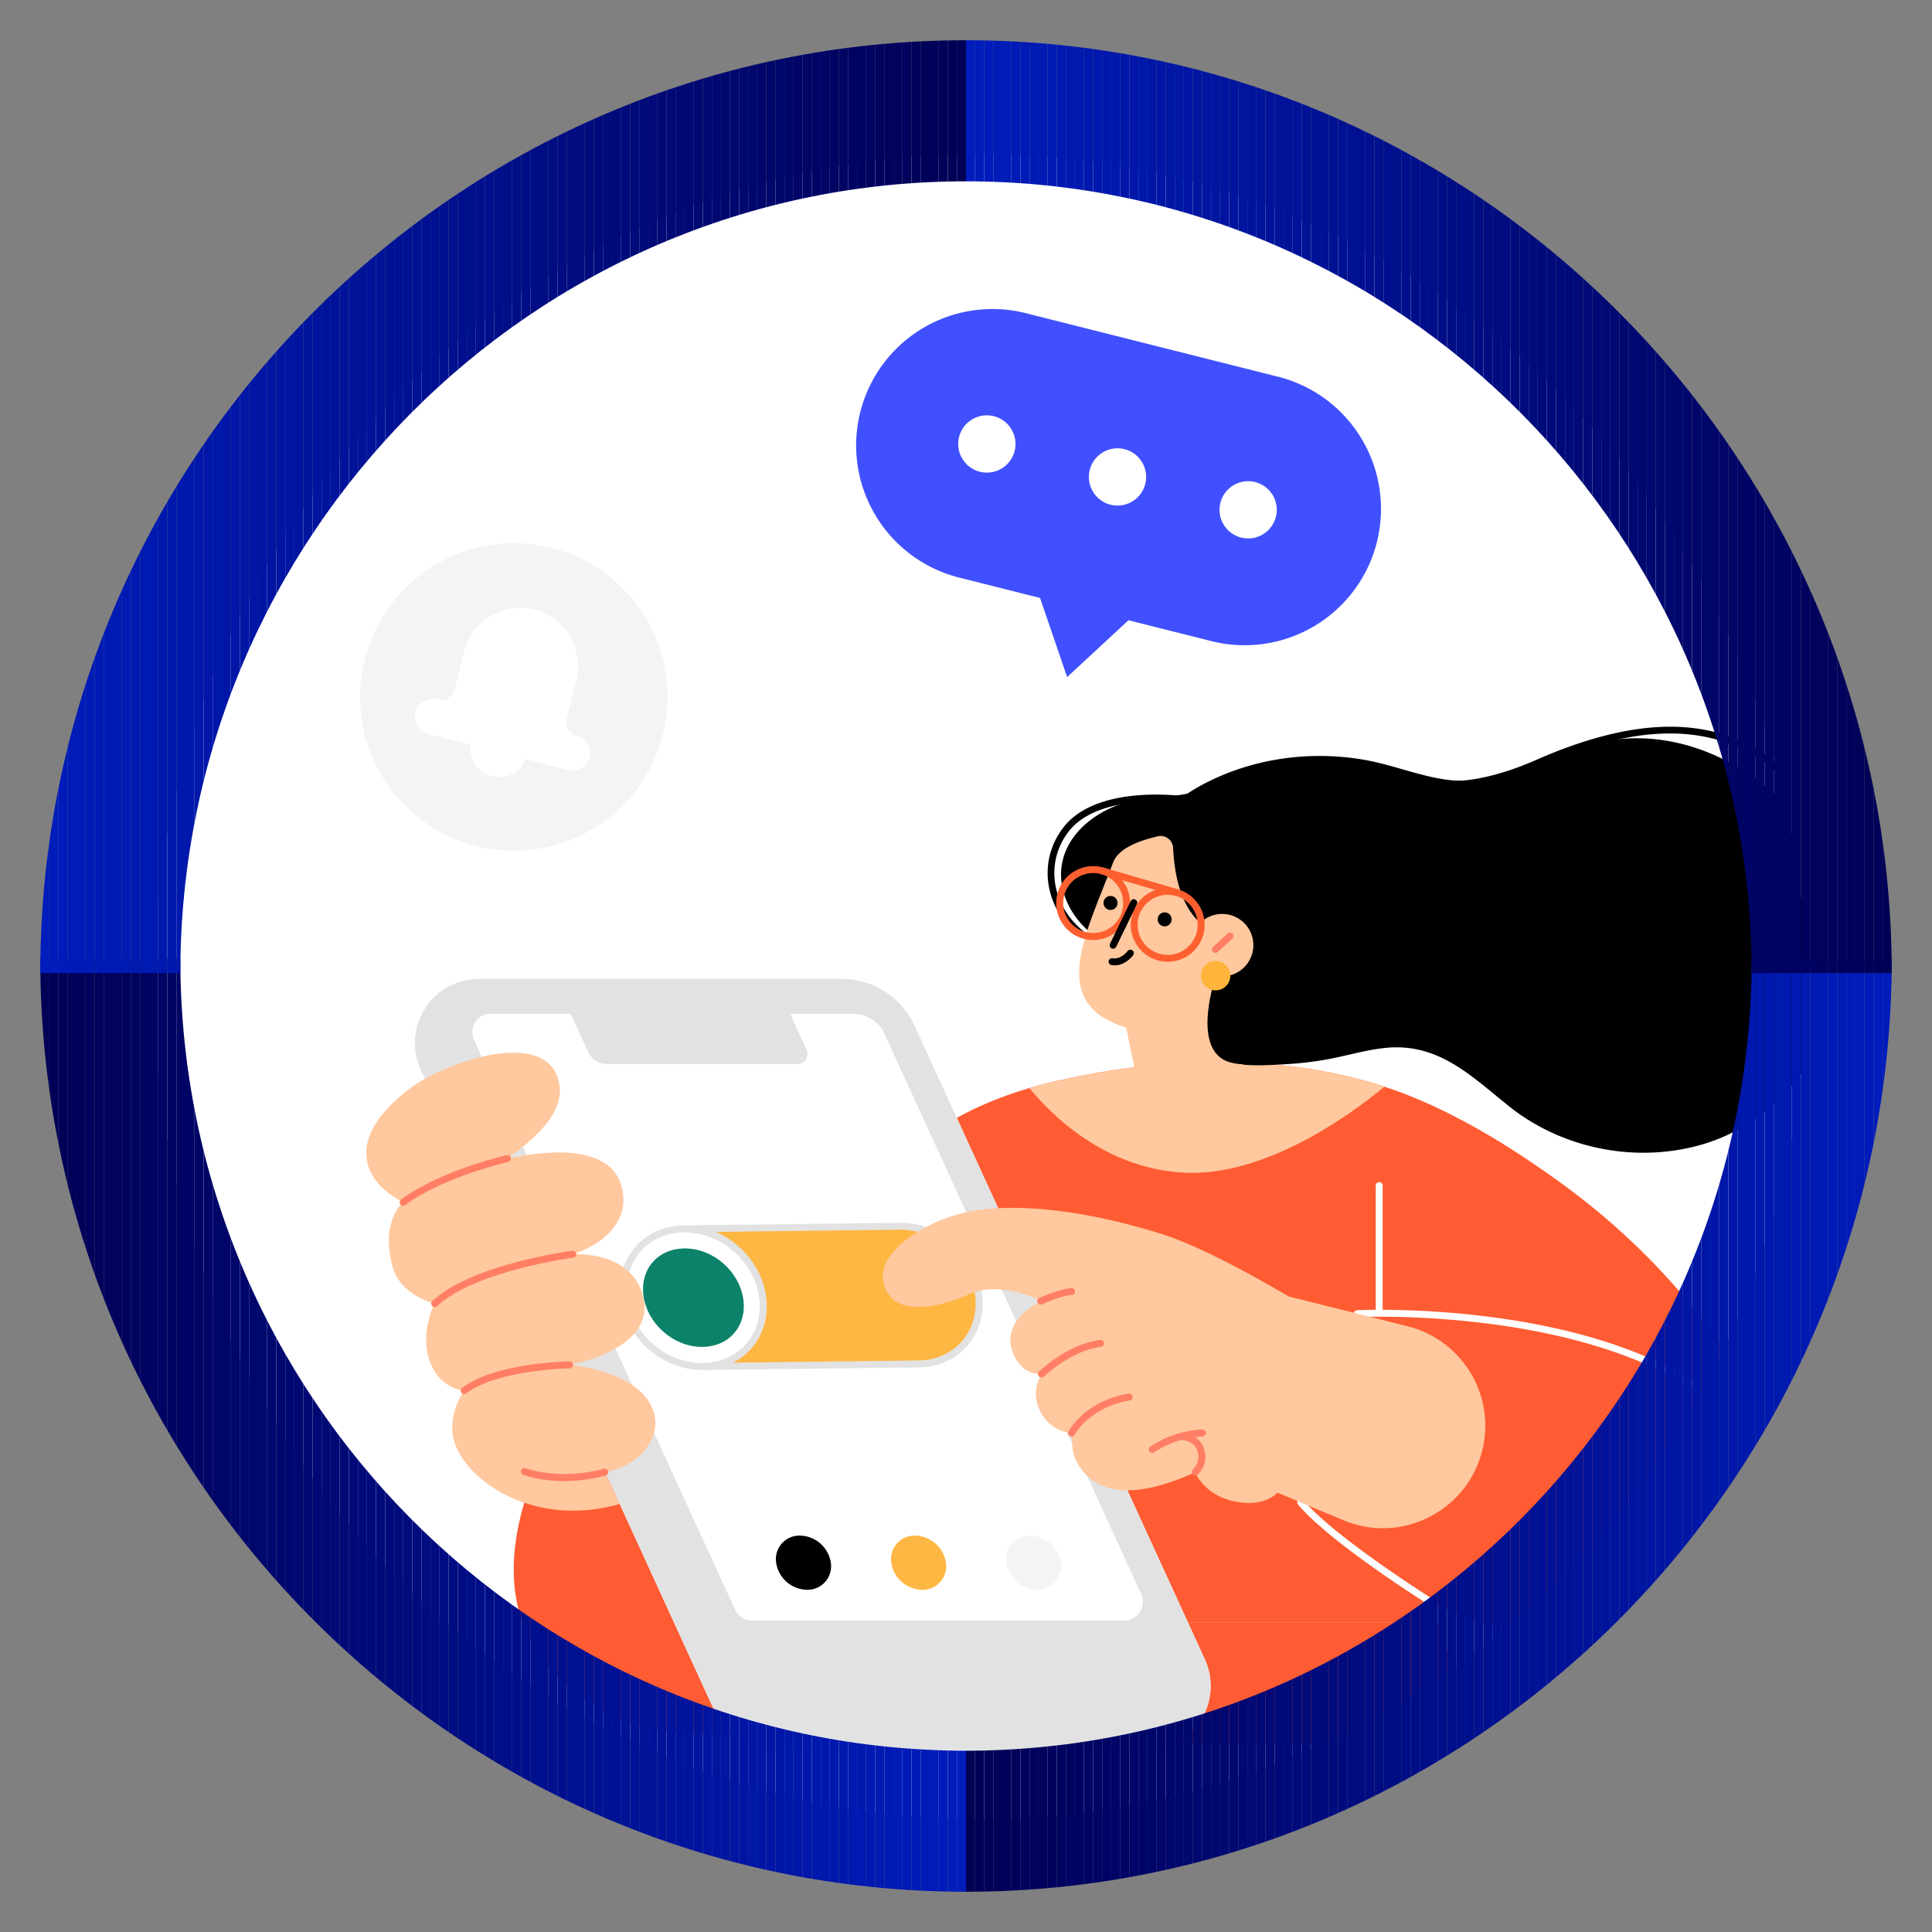
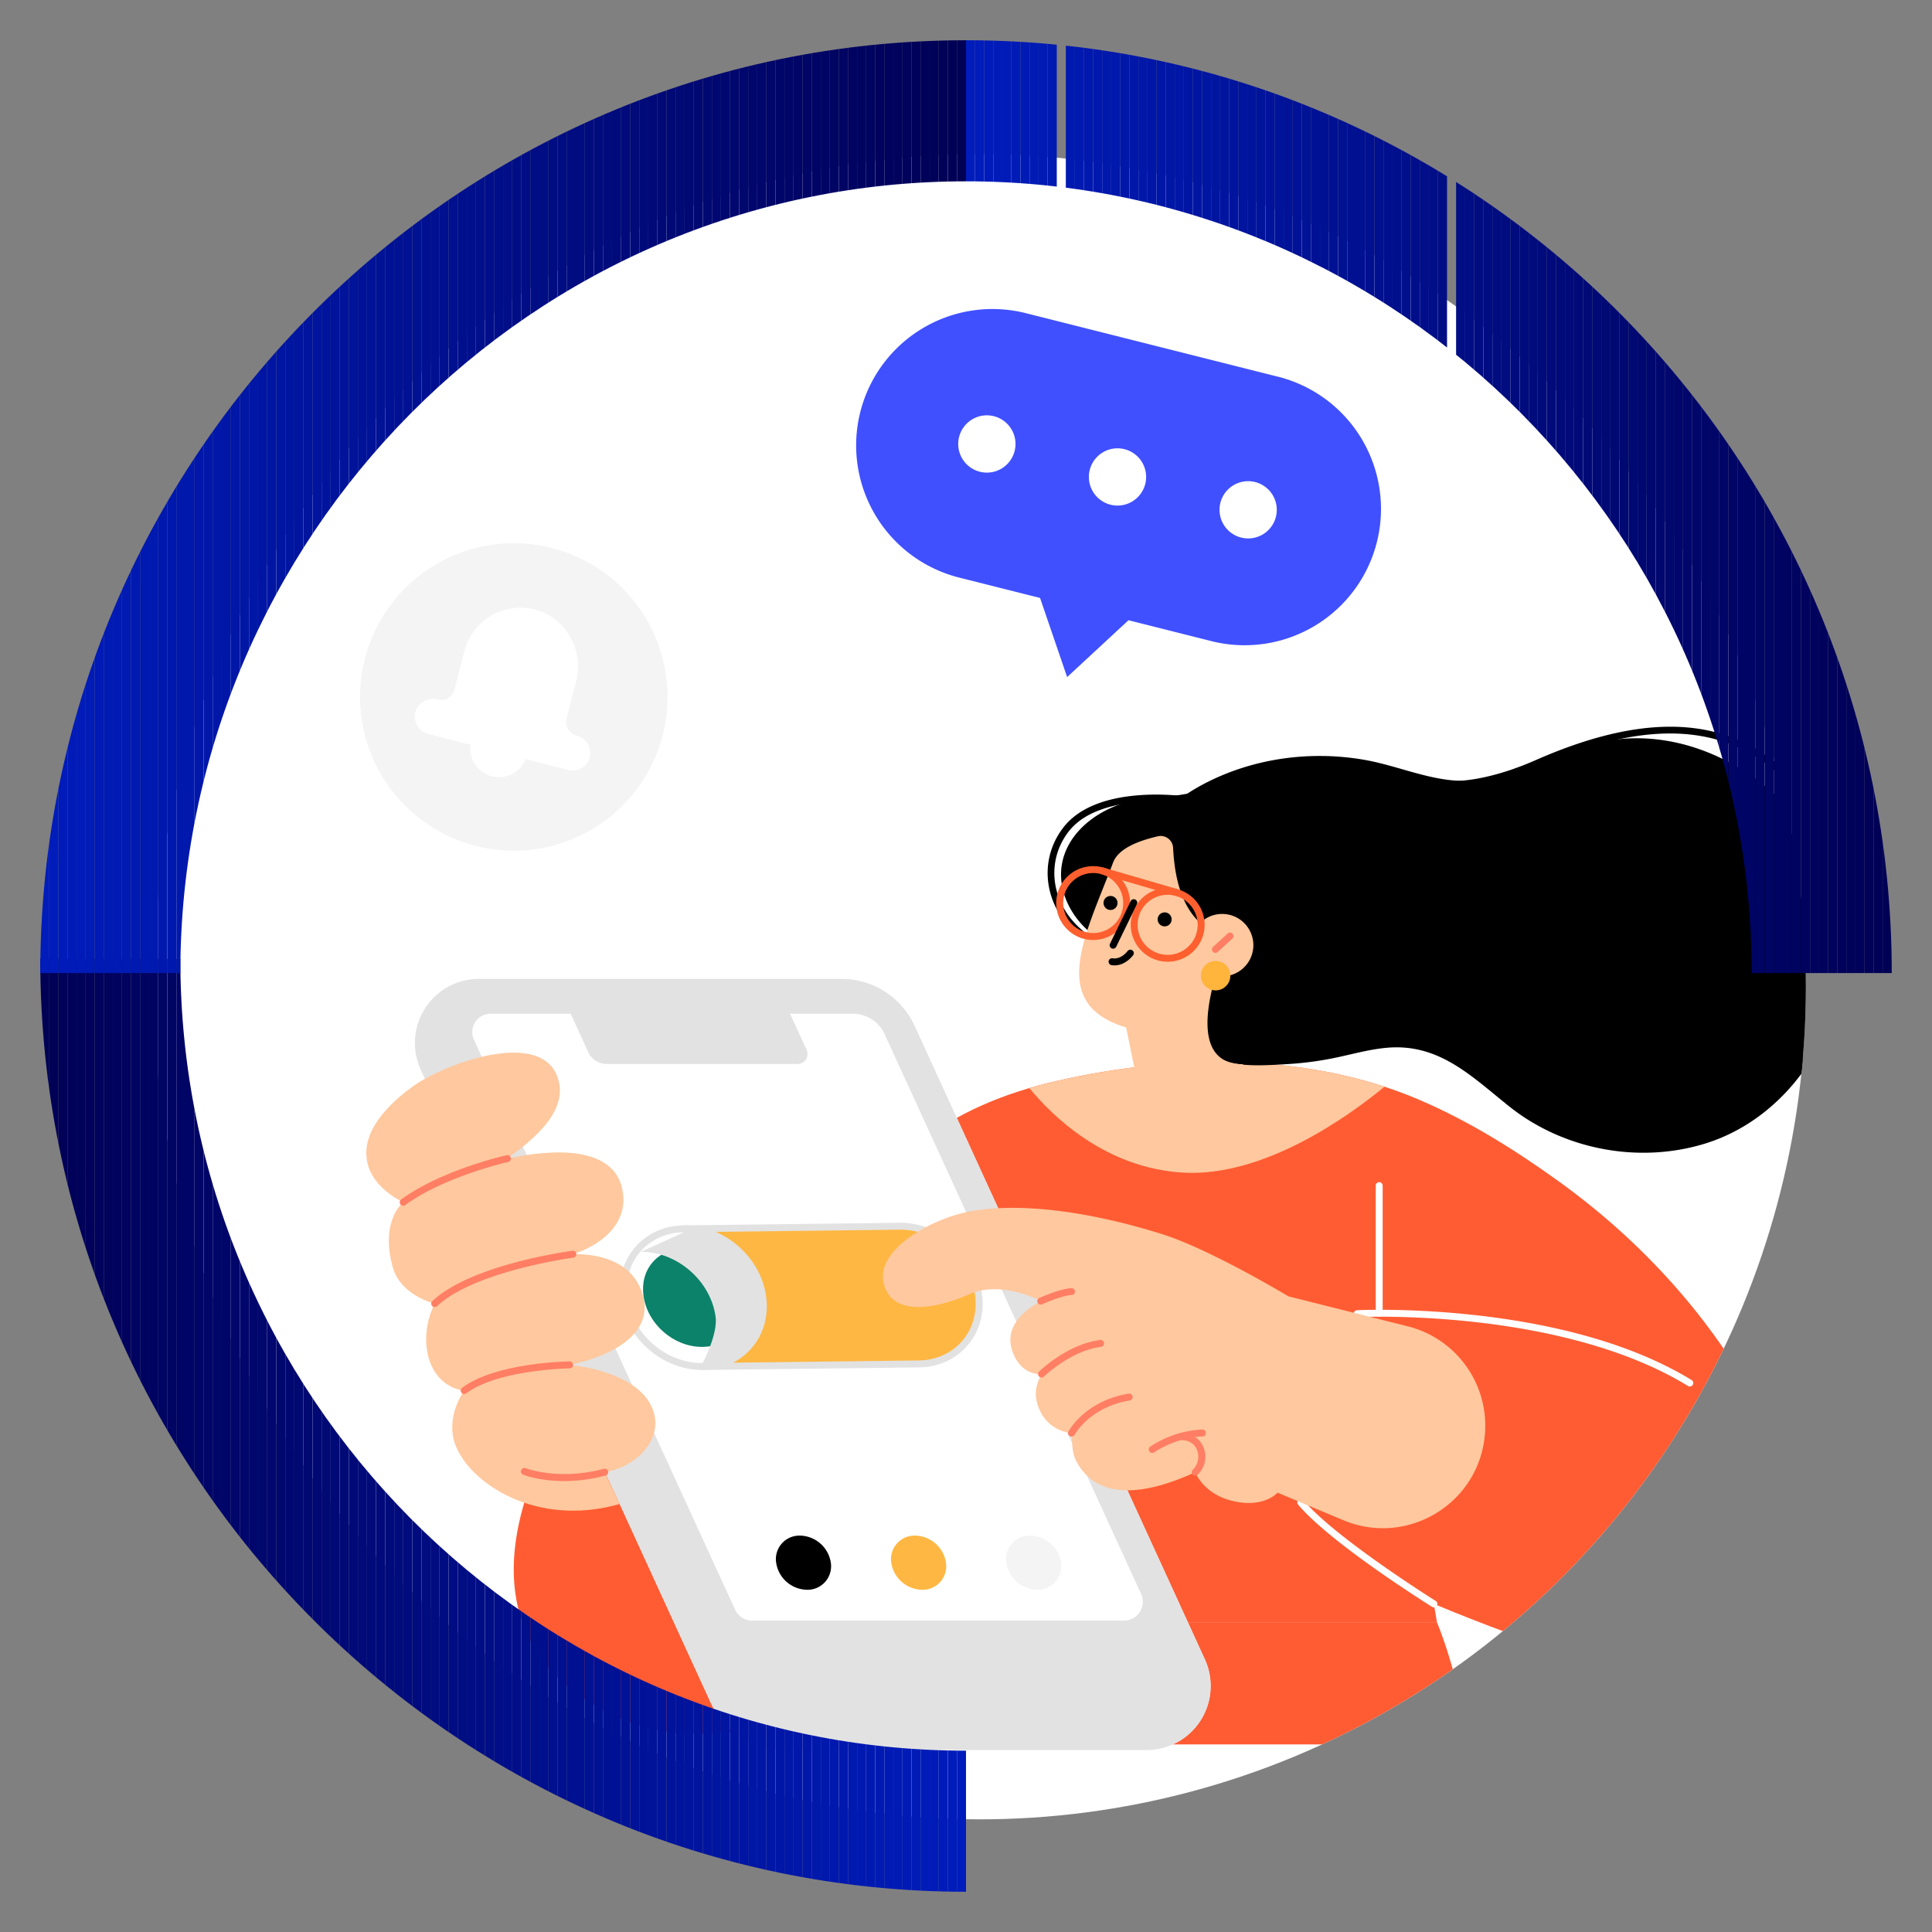
<svg xmlns="http://www.w3.org/2000/svg" id="图层_1" data-name="图层 1" viewBox="0 0 1200 1200">
  <rect x="0" y="0" width="1200" height="1200" fill="#808080" stroke="none" />
  <defs>
    <style>.cls-1{fill:none;}.cls-2{fill:#fff;}.cls-3{clip-path:url(#clip-path);}.cls-4{fill:#ff5c33;}.cls-5{fill:#ffc89e;}.cls-6{fill:#4050ff;}.cls-7{fill:#ff7e64;}.cls-8{fill:#e2e2e2;}.cls-9{fill:#f4f4f4;}.cls-10{fill:#ffb43b;}.cls-11{fill:#fd5f2f;}.cls-12{fill:#0c826a;}.cls-13{fill:#ffb743;}.cls-14{clip-path:url(#clip-path-2);}.cls-15{fill:#001cbb;}.cls-16{fill:#001cba;}.cls-17{fill:#001bb9;}.cls-18{fill:#001bb8;}.cls-19{fill:#001bb7;}.cls-20{fill:#001bb6;}.cls-21{fill:#001ab5;}.cls-22{fill:#001ab4;}.cls-23{fill:#001ab3;}.cls-24{fill:#001ab2;}.cls-25{fill:#0019b1;}.cls-26{fill:#0019b0;}.cls-27{fill:#0019af;}.cls-28{fill:#0018ae;}.cls-29{fill:#0018ad;}.cls-30{fill:#0018ac;}.cls-31{fill:#0018ab;}.cls-32{fill:#0017aa;}.cls-33{fill:#0017a9;}.cls-34{fill:#0017a8;}.cls-35{fill:#0016a7;}.cls-36{fill:#0016a6;}.cls-37{fill:#0016a5;}.cls-38{fill:#0016a4;}.cls-39{fill:#0015a3;}.cls-40{fill:#0015a2;}.cls-41{fill:#0015a1;}.cls-42{fill:#0015a0;}.cls-43{fill:#00149f;}.cls-44{fill:#00149e;}.cls-45{fill:#00149d;}.cls-46{fill:#00139c;}.cls-47{fill:#00139b;}.cls-48{fill:#00139a;}.cls-49{fill:#001399;}.cls-50{fill:#001298;}.cls-51{fill:#001297;}.cls-52{fill:#001296;}.cls-53{fill:#001195;}.cls-54{fill:#001194;}.cls-55{fill:#001193;}.cls-56{fill:#001192;}.cls-57{fill:#001091;}.cls-58{fill:#001090;}.cls-59{fill:#00108f;}.cls-60{fill:#00108e;}.cls-61{fill:#000f8d;}.cls-62{fill:#000f8c;}.cls-63{fill:#000f8b;}.cls-64{fill:#000e8a;}.cls-65{fill:#000e89;}.cls-66{fill:#000e87;}.cls-67{fill:#000e86;}.cls-68{fill:#000d85;}.cls-69{fill:#000d84;}.cls-70{fill:#000d83;}.cls-71{fill:#000c82;}.cls-72{fill:#000c81;}.cls-73{fill:#000c80;}.cls-74{fill:#000c7f;}.cls-75{fill:#000b7e;}.cls-76{fill:#000b7d;}.cls-77{fill:#000b7c;}.cls-78{fill:#000b7b;}.cls-79{fill:#000a7a;}.cls-80{fill:#000a79;}.cls-81{fill:#000a78;}.cls-82{fill:#000977;}.cls-83{fill:#000976;}.cls-84{fill:#000975;}.cls-85{fill:#000974;}.cls-86{fill:#000873;}.cls-87{fill:#000872;}.cls-88{fill:#000871;}.cls-89{fill:#000770;}.cls-90{fill:#00076f;}.cls-91{fill:#00076e;}.cls-92{fill:#00076d;}.cls-93{fill:#00066c;}.cls-94{fill:#00066b;}.cls-95{fill:#00066a;}.cls-96{fill:#000669;}.cls-97{fill:#000568;}.cls-98{fill:#000567;}.cls-99{fill:#000566;}.cls-100{fill:#000465;}.cls-101{fill:#000464;}.cls-102{fill:#000463;}.cls-103{fill:#000462;}.cls-104{fill:#000361;}.cls-105{fill:#000360;}.cls-106{fill:#00035f;}.cls-107{fill:#00025e;}.cls-108{fill:#00025d;}.cls-109{fill:#00025c;}.cls-110{fill:#00025b;}.cls-111{fill:#00015a;}.cls-112{fill:#000159;}.cls-113{fill:#000158;}.cls-114{fill:#000157;}.cls-115{fill:#000056;}.cls-116{fill:#005;}.cls-117{clip-path:url(#clip-path-3);}.cls-118{clip-path:url(#clip-path-4);}.cls-119{clip-path:url(#clip-path-5);}</style>
    <clipPath id="clip-path">
      <ellipse class="cls-1" cx="608.4" cy="612.85" rx="513.27" ry="517.18" />
    </clipPath>
    <clipPath id="clip-path-2">
      <path class="cls-1" d="M600,1175C283,1175,25,915.09,25,595.62h87c0,271.16,218.93,491.76,488,491.76Z" />
    </clipPath>
    <clipPath id="clip-path-3">
      <path class="cls-1" d="M112,604.38H25C25,284.91,283,25,600,25v87.62C330.89,112.62,112,333.22,112,604.38Z" />
    </clipPath>
    <clipPath id="clip-path-4">
-       <path class="cls-1" d="M600,1175v-87.62c269.11,0,488-220.6,488-491.76h87C1175,915.09,917.05,1175,600,1175Z" />
-     </clipPath>
+       </clipPath>
    <clipPath id="clip-path-5">
      <path class="cls-1" d="M1175,604.38h-87c0-271.16-218.93-491.76-488-491.76V25C917.05,25,1175,284.91,1175,604.38Z" />
    </clipPath>
  </defs>
  <ellipse class="cls-2" cx="608.4" cy="612.85" rx="513.27" ry="517.18" />
  <g class="cls-3">
    <path class="cls-4" d="M609.24,1007.58H892.49s13.78,31.85,19.15,75.92h-305Z" />
    <path class="cls-4" d="M1093.25,874.83C1062.93,818.41,1019.83,771,968,733.65c-27.13-19.54-55.71-37.39-86.51-50.57C812,653.35,729.27,654.79,656.62,671.33c-31.85,7.25-63.14,19.77-88.57,40.67-24.43,20.1-44.39,44.85-61.53,71.33-22.57,34.87-40.21,72.54-58,110q-1.21,2.55-2.32,5.09l-95.58-19.2s-74.16,108.94,5,170.62c57.46,44.76,134.34,36.32,253.55-42.26H892.49L890.6,996.2c15.21,6.36,30.88,12.55,46.81,18.37C1057.4,1058.47,1148,976.79,1093.25,874.83Z" />
    <path class="cls-5" d="M735,728.34c50.49,2.82,103.29-35.54,124.93-53.36-64.61-21.17-138-18.51-203.26-3.65q-8.7,2-17.31,4.51C653.11,692.63,686.22,725.62,735,728.34Z" />
    <path class="cls-2" d="M856.65,817.81a2.15,2.15,0,0,1-2.15-2.15V736.55a2.15,2.15,0,1,1,4.29,0v79.11A2.15,2.15,0,0,1,856.65,817.81Z" />
    <path class="cls-2" d="M890.6,998.35a2.17,2.17,0,0,1-1.14-.32c-2.55-1.6-62.86-39.39-83.17-63.48a2.15,2.15,0,1,1,3.29-2.77c19.87,23.57,81.54,62.21,82.16,62.6a2.14,2.14,0,0,1,.68,3A2.11,2.11,0,0,1,890.6,998.35Z" />
    <path class="cls-2" d="M1049.55,861.16a2.19,2.19,0,0,1-1.12-.32C969,812.2,844.44,818,843.2,818.08a2.15,2.15,0,1,1-.22-4.29c1.25-.06,127.09-6,207.69,43.38a2.15,2.15,0,0,1-1.12,4Z" />
    <path d="M1134.88,536.59c-25.25-52.6-86.57-89.69-145.05-74.68-23.65,6.08-45.45,18.26-69.67,22.27-25.42,4.21-48.63-8.11-73.11-12.3-34.06-5.84-70-.74-100.58,15.7-3.09,1.66-6.09,3.47-9,5.37-2.47.49-5,.91-7.57,1.18-8.09.84-16.25,1.25-24.25,2.78-21.26,4-42.42,18.61-46.09,39.94-3.28,19.1,8.88,38.6,25.83,48a70.18,70.18,0,0,0,28.79,8.22,56.17,56.17,0,0,0,1.78,6.95,133.86,133.86,0,0,0,28.76,48.57A42.15,42.15,0,0,0,768,660.77c10,1.57,21.92.73,32,.14a205,205,0,0,0,31.1-4.28c10-2.16,20-4.93,30.31-5.84,32.3-2.87,52.41,17.56,75.9,36.35C971,714.05,1017.75,723,1059,710.32,1128.11,689,1166.13,601.68,1134.88,536.59Z" />
    <path class="cls-6" d="M793.23,233.85,636.38,194.32A84.69,84.69,0,0,0,595,358.56l51,12.84,16.82,49.15,38.1-35.31,51,12.85a84.69,84.69,0,1,0,41.4-164.24Z" />
    <path class="cls-2" d="M711.35,300.55A17.78,17.78,0,1,1,698.45,279,17.78,17.78,0,0,1,711.35,300.55Z" />
    <path class="cls-2" d="M630.21,280.1a17.79,17.79,0,1,1-12.9-21.59A17.78,17.78,0,0,1,630.21,280.1Z" />
    <path class="cls-2" d="M792.49,321a17.78,17.78,0,1,1-12.9-21.59A17.79,17.79,0,0,1,792.49,321Z" />
    <circle cx="746.51" cy="566.72" r="65.24" transform="translate(-160.67 331.21) rotate(-22.65)" />
    <path class="cls-5" d="M773.84,675.66,771.91,661c-44-.29-8.14-78.67-8.14-78.67-30.16-6.2-34.2-38.37-35.15-55.78a7.73,7.73,0,0,0-9.49-7.11c-9.77,2.31-24.13,6.71-27.77,16.31-17,44.93-41,87.64,8.11,102.43l8.34,40.94Z" />
    <path class="cls-5" d="M778.06,591.1a19.38,19.38,0,1,1-14.88-23A19.38,19.38,0,0,1,778.06,591.1Z" />
    <path class="cls-7" d="M754.91,591.85a2.15,2.15,0,0,1-1.45-3.74l9-8.23a2.15,2.15,0,1,1,2.89,3.18l-9,8.22A2.12,2.12,0,0,1,754.91,591.85Z" />
    <path class="cls-2" d="M487,1087H712.13a39.81,39.81,0,0,0,36.19-56.4L568.08,637.15A50,50,0,0,0,522.64,608H297.52a39.81,39.81,0,0,0-36.19,56.4l180.24,393.42A50,50,0,0,0,487,1087Z" />
    <path class="cls-8" d="M487,1087H712.13a39.81,39.81,0,0,0,36.19-56.4L568.08,637.15A50,50,0,0,0,522.64,608H297.52a39.81,39.81,0,0,0-36.19,56.4l180.24,393.42A50,50,0,0,0,487,1087Z" />
    <path class="cls-2" d="M708.78,990.07,549.41,642.23a21.61,21.61,0,0,0-19.59-12.58h-39.1L501,652.08a6.21,6.21,0,0,1-5.64,8.8H377a12.85,12.85,0,0,1-11.68-7.5l-10.87-23.73H304.71a11.39,11.39,0,0,0-10.35,16.12l162.21,354a11.68,11.68,0,0,0,10.64,6.83H698.14A11.7,11.7,0,0,0,708.78,990.07Z" />
    <circle class="cls-9" cx="319.14" cy="432.87" r="95.49" transform="translate(-111.78 111.11) rotate(-16.85)" />
    <path class="cls-2" d="M327.15,469.41a17.79,17.79,0,1,1-12.76-21.68A17.79,17.79,0,0,1,327.15,469.41Z" />
    <path class="cls-2" d="M357.53,458.9a10.77,10.77,0,0,1-7.73-13.13l6-23.14c4.6-17.74-5.29-36.42-22.85-41.64a33.8,33.8,0,0,0-42.38,23.91l-6.19,23.93a10.77,10.77,0,0,1-13.13,7.73,9.15,9.15,0,0,0-11.13,6,8.91,8.91,0,0,0,6.31,11.11l87,22.52a8.9,8.9,0,0,0,10.91-6.64A9.16,9.16,0,0,0,357.53,458.9Z" />
    <path class="cls-2" d="M353.73,478.48a8.45,8.45,0,0,1-.84-.19l-87-22.52A11.05,11.05,0,0,1,258.05,442a11.35,11.35,0,0,1,13.73-7.5,8.64,8.64,0,0,0,10.51-6.19l6.19-23.92a35.95,35.95,0,0,1,45.07-25.44c18.32,5.44,29.23,25.29,24.32,44.24l-6,23.14a8.64,8.64,0,0,0,6.19,10.51A11.31,11.31,0,0,1,366.43,470a11.05,11.05,0,0,1-12.7,8.44Zm-83.58-40a7,7,0,0,0-8,4.66,6.77,6.77,0,0,0,4.79,8.43l87,22.52a6.75,6.75,0,0,0,8.27-5A7,7,0,0,0,357,461a12.94,12.94,0,0,1-9.27-15.74l6-23.15c4.34-16.73-5.26-34.25-21.38-39a31.65,31.65,0,0,0-39.69,22.39l-6.19,23.93a13,13,0,0,1-15.75,9.27A4.88,4.88,0,0,0,270.15,438.52Z" />
    <path d="M672.06,582.43a2.09,2.09,0,0,1-1.29-.45c-22.09-17.69-26.54-46.9-10.35-67.94,21-27.34,74.82-19.57,77.1-19.23a2.07,2.07,0,0,1-.62,4.09c-.53-.09-53.65-7.75-73.2,17.66-14.78,19.21-10.63,46,9.65,62.19a2.07,2.07,0,0,1-1.29,3.68Z" />
    <path d="M1098.46,684.65a2.06,2.06,0,0,1-1.27-3.69c27.09-21.13,44.19-55.37,46.92-93.94,2.76-39-9.55-75.72-33.77-100.87-35.66-37-86.23-40.38-154.61-10.32-44,19.35-66.49,12.44-67.42,12.13a2.06,2.06,0,0,1,1.26-3.93c.26.09,22.16,6.62,64.5-12,70.15-30.84,122.24-27.17,159.24,11.24,25,26,37.76,63.9,34.92,104-2.81,39.73-20.49,75.05-48.5,96.91A2.05,2.05,0,0,1,1098.46,684.65Z" />
    <path class="cls-10" d="M764.19,606a9.14,9.14,0,1,1-9.14-9.14A9.14,9.14,0,0,1,764.19,606Z" />
    <path class="cls-11" d="M731.1,556.6a2.41,2.41,0,0,1-.6-.08L684.21,543a2.15,2.15,0,0,1,1.2-4.12l46.29,13.5a2.15,2.15,0,0,1-.6,4.21Z" />
    <path class="cls-11" d="M725.26,597.35a22.58,22.58,0,0,1-6.41-.92,22.93,22.93,0,1,1,6.41.92Zm0-41.58a18.65,18.65,0,1,0,5.22.75A18.67,18.67,0,0,0,725.28,555.77Z" />
    <path class="cls-11" d="M679,583.85a22.94,22.94,0,1,1,22-16.52A22.94,22.94,0,0,1,679,583.85Zm0-41.58a18.63,18.63,0,1,0,5.21.74A18.67,18.67,0,0,0,679,542.27Z" />
    <path d="M691.39,589.24a2.22,2.22,0,0,1-.94-.21,2.14,2.14,0,0,1-1-2.87l12.77-26.32a2.15,2.15,0,1,1,3.86,1.88L693.32,588A2.14,2.14,0,0,1,691.39,589.24Z" />
    <path d="M727.67,571.69a4.34,4.34,0,1,1-3.65-4.94A4.34,4.34,0,0,1,727.67,571.69Z" />
    <path d="M694.07,561.49a4.35,4.35,0,1,1-3.65-4.94A4.35,4.35,0,0,1,694.07,561.49Z" />
    <path d="M692.27,599.61a12.3,12.3,0,0,1-1.88-.15,2.15,2.15,0,1,1,.67-4.25c5.4.86,9.28-4.47,9.32-4.52a2.15,2.15,0,0,1,3.5,2.49C703.68,593.46,699.24,599.61,692.27,599.61Z" />
    <path class="cls-2" d="M424.8,763.24c23.78-.28,45.68,18.63,48.93,42.25s-13.39,43-37.16,43.27-45.68-18.63-48.93-42.24S401,763.52,424.8,763.24Z" />
    <path class="cls-12" d="M436,836.58c-17.62,0-33.91-14.23-36.32-31.72-1.09-7.94.92-15.33,5.65-20.82S417,775.52,425,775.42h.41c17.59,0,33.89,14.24,36.3,31.73,1.09,7.93-.92,15.32-5.65,20.81s-11.66,8.52-19.59,8.62Z" />
-     <path class="cls-8" d="M436,850.91c-24.57,0-47.17-19.67-50.53-44.1-1.66-12.07,1.53-23.48,9-32.13s18.18-13.45,30.28-13.59c24.65-.34,47.69,19.49,51.08,44.11,1.66,12.06-1.53,23.47-9,32.12s-18.18,13.45-30.28,13.59Zm-11.21-85.52c-10.85.13-20.47,4.42-27.08,12.1s-9.47,17.91-8,28.73c3.08,22.38,23.77,40.4,46.27,40.4h.5c10.85-.13,20.47-4.42,27.08-12.1s9.47-17.9,8-28.72c-3.08-22.38-23.78-40.4-46.27-40.4Z" />
+     <path class="cls-8" d="M436,850.91c-24.57,0-47.17-19.67-50.53-44.1-1.66-12.07,1.53-23.48,9-32.13s18.18-13.45,30.28-13.59c24.65-.34,47.69,19.49,51.08,44.11,1.66,12.06-1.53,23.47-9,32.12s-18.18,13.45-30.28,13.59Zm-11.21-85.52c-10.85.13-20.47,4.42-27.08,12.1s-9.47,17.91-8,28.73c3.08,22.38,23.77,40.4,46.27,40.4h.5s9.47-17.9,8-28.72c-3.08-22.38-23.78-40.4-46.27-40.4Z" />
    <path class="cls-13" d="M558.78,761.65c23.79-.29,45.69,18.63,48.94,42.25s-13.39,43-37.17,43.27l-134,1.59c23.77-.28,40.41-19.65,37.16-43.27S448.58,763,424.8,763.24Z" />
    <path class="cls-8" d="M436.57,850.91a2.15,2.15,0,0,1,0-4.3c10.85-.13,20.47-4.42,27.08-12.1s9.47-17.9,8-28.72c-3.08-22.38-23.78-40.4-46.27-40.4h-.5a2.15,2.15,0,1,1-.05-4.3l134-1.59h.54c24.58,0,47.19,19.68,50.55,44.12,1.66,12.06-1.53,23.46-9,32.11s-18.19,13.45-30.3,13.6l-134,1.59Zm8-85.76c16.18,7,28.82,22.26,31.27,40.05,1.66,12.06-1.53,23.47-9,32.12a38.21,38.21,0,0,1-11.5,9.07L570.52,845c10.86-.13,20.48-4.43,27.09-12.1s9.47-17.91,8-28.73c-3.08-22.38-23.78-40.4-46.28-40.4h-.5Z" />
    <path class="cls-5" d="M800.3,805.2S752,776.1,722.07,766.63c-34.83-11-80.78-20.49-117.45-14.6-25.29,4.07-61.08,24-55.73,45.2s33.31,15.47,53.26,6.6,44.71,4.34,44.71,4.34-24.77,10.91-18.19,30.65c5.48,16.46,18.65,14.63,18.65,14.63s-8.53,10.23-.43,24.61A24,24,0,0,0,666,890.14s-.92,10.41,2.13,16.63c8.86,18,30.06,27.9,74.23,7.65,0,0,4.82,13,22.08,17.56,20.27,5.37,29.05-4.87,29.05-4.87l40.85,17.11c40,16.76,84.74-10.58,88-53.85a63.63,63.63,0,0,0-48-66.58Z" />
    <path class="cls-7" d="M715.67,902.43a2.12,2.12,0,0,1-1.74-.9,2.15,2.15,0,0,1,.48-3,64,64,0,0,1,32.32-10.64A2.16,2.16,0,0,1,749,890a2.14,2.14,0,0,1-2.08,2.21c-16.81.56-29.82,9.75-30,9.84A2.08,2.08,0,0,1,715.67,902.43Z" />
    <path class="cls-7" d="M665.55,892.29a2.15,2.15,0,0,1-1.9-3.15c.41-.77,10.32-19,37.4-23.54a2.15,2.15,0,0,1,.71,4.24c-25,4.17-34.21,21.14-34.3,21.31A2.15,2.15,0,0,1,665.55,892.29Z" />
    <path class="cls-7" d="M646.9,855.6a2.15,2.15,0,0,1-1.51-3.68c.71-.69,17.58-17,37.81-19.62a2.15,2.15,0,1,1,.55,4.26C665,839,648.56,854.83,648.4,855A2.14,2.14,0,0,1,646.9,855.6Z" />
    <path class="cls-7" d="M646.43,810.32a2.15,2.15,0,0,1-.9-4.11c.52-.23,12.64-5.74,19.91-6.12a2.2,2.2,0,0,1,2.26,2,2.15,2.15,0,0,1-2,2.25c-6.47.34-18.23,5.69-18.35,5.74A2,2,0,0,1,646.43,810.32Z" />
    <path class="cls-7" d="M742.34,916.57a2.16,2.16,0,0,1-1.4-3.79A11.12,11.12,0,0,0,743.63,901c-2.34-7-10.21-6.53-10.52-6.51a2.15,2.15,0,0,1-.35-4.28c4-.34,12.21,1.22,15,9.43a15.4,15.4,0,0,1-4,16.45A2.14,2.14,0,0,1,742.34,916.57Z" />
    <path class="cls-5" d="M406.36,878.33c-6.76-27-52.55-30.59-52.55-30.59s53.47-9.28,45.79-41.84c-5.6-23.73-30.24-27.33-43.91-26.87,15-4.64,35.86-17.76,30.74-40.81-5.65-25.43-40.23-25.33-71.26-18.61,15.8-11.71,38-29.18,31.38-49.8-10.24-31.83-71.48-8.67-90.36,5.12s-33.54,31.5-27.14,50.24c4.83,14.15,21.4,21.56,21.4,21.56s-14.57,11.4-6.5,40.37c4.93,17.7,26,22.6,26,22.6S261,826,266.44,844c5.75,18.87,21.89,19.71,21.89,19.71s-12,16.08-5.52,33.64c8.67,23.46,49.72,51.71,102,36.83l-9.2-19.77C393.74,911.62,410.74,895.81,406.36,878.33Z" />
    <path class="cls-7" d="M288.34,865.86A2.15,2.15,0,0,1,287,862c20.76-15.59,64.88-16.37,66.74-16.4a2.15,2.15,0,0,1,.06,4.3c-.44,0-44.58.79-64.22,15.54A2.12,2.12,0,0,1,288.34,865.86Z" />
    <path class="cls-7" d="M270,811.85a2.14,2.14,0,0,1-1.47-3.71c24.25-22.75,84.36-30.9,86.91-31.24a2.15,2.15,0,1,1,.56,4.26c-.61.08-61.29,8.32-84.53,30.11A2.12,2.12,0,0,1,270,811.85Z" />
    <path class="cls-7" d="M250.45,748.88a2.15,2.15,0,0,1-1.27-3.89c25.06-18.24,63.88-27.11,65.52-27.48a2.15,2.15,0,0,1,.94,4.2c-.39.09-39.6,9-63.93,26.76A2.11,2.11,0,0,1,250.45,748.88Z" />
    <path class="cls-7" d="M350.47,919.93c-15.27,0-25-3.72-25.56-4a2.15,2.15,0,0,1,1.58-4c.2.08,20.58,7.86,48.57.36a2.15,2.15,0,0,1,2.64,1.52,2.17,2.17,0,0,1-1.52,2.64A99.44,99.44,0,0,1,350.47,919.93Z" />
    <path d="M501.38,987.44a19.74,19.74,0,0,1-19.27-16.65,14.61,14.61,0,0,1,14.64-17A19.76,19.76,0,0,1,516,970.39,14.61,14.61,0,0,1,501.38,987.44Z" />
    <path class="cls-13" d="M572.88,987.44a19.75,19.75,0,0,1-19.28-16.65,14.61,14.61,0,0,1,14.64-17,19.76,19.76,0,0,1,19.28,16.65A14.61,14.61,0,0,1,572.88,987.44Z" />
    <path class="cls-9" d="M644.37,987.44a19.75,19.75,0,0,1-19.28-16.65,14.61,14.61,0,0,1,14.64-17A19.76,19.76,0,0,1,659,970.39C660.29,979.7,653.74,987.33,644.37,987.44Z" />
  </g>
  <g class="cls-14">
    <rect class="cls-15" x="594.36" y="595.62" width="5.64" height="579.38" />
    <rect class="cls-16" x="588.73" y="595.62" width="5.64" height="579.38" />
    <rect class="cls-17" x="583.09" y="595.62" width="5.64" height="579.38" />
    <rect class="cls-18" x="577.45" y="595.62" width="5.64" height="579.38" />
    <rect class="cls-19" x="571.81" y="595.62" width="5.64" height="579.38" />
    <rect class="cls-20" x="566.18" y="595.62" width="5.64" height="579.38" />
    <rect class="cls-21" x="560.54" y="595.62" width="5.64" height="579.38" />
    <rect class="cls-22" x="554.9" y="595.62" width="5.64" height="579.38" />
    <rect class="cls-23" x="549.26" y="595.62" width="5.64" height="579.38" />
    <rect class="cls-24" x="543.63" y="595.62" width="5.64" height="579.38" />
    <rect class="cls-25" x="537.99" y="595.62" width="5.64" height="579.38" />
    <rect class="cls-26" x="532.35" y="595.62" width="5.64" height="579.38" />
    <rect class="cls-27" x="526.72" y="595.62" width="5.64" height="579.38" />
    <rect class="cls-28" x="521.08" y="595.62" width="5.64" height="579.38" />
    <rect class="cls-29" x="515.44" y="595.62" width="5.64" height="579.38" />
    <rect class="cls-30" x="509.8" y="595.62" width="5.64" height="579.38" />
    <rect class="cls-31" x="504.17" y="595.62" width="5.64" height="579.38" />
    <rect class="cls-32" x="498.53" y="595.62" width="5.64" height="579.38" />
    <rect class="cls-33" x="492.89" y="595.62" width="5.64" height="579.38" />
    <rect class="cls-34" x="487.25" y="595.62" width="5.64" height="579.38" />
    <rect class="cls-35" x="481.62" y="595.62" width="5.64" height="579.38" />
    <rect class="cls-36" x="475.98" y="595.62" width="5.64" height="579.38" />
    <rect class="cls-37" x="470.34" y="595.62" width="5.64" height="579.38" />
    <rect class="cls-38" x="464.71" y="595.62" width="5.64" height="579.38" />
    <rect class="cls-39" x="459.07" y="595.62" width="5.64" height="579.38" />
    <rect class="cls-40" x="453.43" y="595.62" width="5.64" height="579.38" />
    <rect class="cls-41" x="447.79" y="595.62" width="5.64" height="579.38" />
    <rect class="cls-42" x="442.16" y="595.62" width="5.64" height="579.38" />
    <rect class="cls-43" x="436.52" y="595.62" width="5.64" height="579.38" />
    <rect class="cls-44" x="430.88" y="595.62" width="5.64" height="579.38" />
    <rect class="cls-45" x="425.25" y="595.62" width="5.64" height="579.38" />
    <rect class="cls-46" x="419.61" y="595.62" width="5.64" height="579.38" />
    <rect class="cls-47" x="413.97" y="595.62" width="5.64" height="579.38" />
    <rect class="cls-48" x="408.33" y="595.62" width="5.64" height="579.38" />
    <rect class="cls-49" x="402.7" y="595.62" width="5.64" height="579.38" />
    <rect class="cls-50" x="397.06" y="595.62" width="5.64" height="579.38" />
    <rect class="cls-51" x="391.42" y="595.62" width="5.64" height="579.38" />
    <rect class="cls-52" x="385.78" y="595.62" width="5.64" height="579.38" />
    <rect class="cls-53" x="380.15" y="595.62" width="5.64" height="579.38" />
    <rect class="cls-54" x="374.51" y="595.62" width="5.64" height="579.38" />
    <rect class="cls-55" x="368.87" y="595.62" width="5.64" height="579.38" />
    <rect class="cls-56" x="363.24" y="595.62" width="5.64" height="579.38" />
    <rect class="cls-57" x="357.6" y="595.62" width="5.64" height="579.38" />
    <rect class="cls-58" x="351.96" y="595.62" width="5.64" height="579.38" />
    <rect class="cls-59" x="346.32" y="595.62" width="5.64" height="579.38" />
    <rect class="cls-60" x="340.69" y="595.62" width="5.64" height="579.38" />
    <rect class="cls-61" x="335.05" y="595.62" width="5.64" height="579.38" />
    <rect class="cls-62" x="329.41" y="595.62" width="5.64" height="579.38" />
    <rect class="cls-63" x="323.77" y="595.62" width="5.64" height="579.38" />
    <rect class="cls-64" x="318.14" y="595.62" width="5.64" height="579.38" />
    <rect class="cls-65" x="312.5" y="595.62" width="5.64" height="579.38" />
    <rect class="cls-66" x="306.86" y="595.62" width="5.64" height="579.38" />
    <rect class="cls-67" x="301.23" y="595.62" width="5.64" height="579.38" />
    <rect class="cls-68" x="295.59" y="595.62" width="5.64" height="579.38" />
    <rect class="cls-69" x="289.95" y="595.62" width="5.64" height="579.38" />
    <rect class="cls-70" x="284.31" y="595.62" width="5.64" height="579.38" />
    <rect class="cls-71" x="278.68" y="595.62" width="5.64" height="579.38" />
    <rect class="cls-72" x="273.04" y="595.62" width="5.64" height="579.38" />
    <rect class="cls-73" x="267.4" y="595.62" width="5.64" height="579.38" />
    <rect class="cls-74" x="261.76" y="595.62" width="5.64" height="579.38" />
    <rect class="cls-75" x="256.13" y="595.62" width="5.64" height="579.38" />
    <rect class="cls-76" x="250.49" y="595.62" width="5.64" height="579.38" />
    <rect class="cls-77" x="244.85" y="595.62" width="5.64" height="579.38" />
    <rect class="cls-78" x="239.22" y="595.62" width="5.64" height="579.38" />
    <rect class="cls-79" x="233.58" y="595.62" width="5.64" height="579.38" />
    <rect class="cls-80" x="227.94" y="595.62" width="5.64" height="579.38" />
    <rect class="cls-81" x="222.3" y="595.62" width="5.64" height="579.38" />
    <rect class="cls-82" x="216.67" y="595.62" width="5.64" height="579.38" />
    <rect class="cls-83" x="211.03" y="595.62" width="5.64" height="579.38" />
    <rect class="cls-84" x="205.39" y="595.62" width="5.64" height="579.38" />
    <rect class="cls-85" x="199.75" y="595.62" width="5.64" height="579.38" />
    <rect class="cls-86" x="194.12" y="595.62" width="5.64" height="579.38" />
    <rect class="cls-87" x="188.48" y="595.62" width="5.64" height="579.38" />
    <rect class="cls-88" x="182.84" y="595.62" width="5.64" height="579.38" />
    <rect class="cls-89" x="177.21" y="595.62" width="5.64" height="579.38" />
    <rect class="cls-90" x="171.57" y="595.62" width="5.64" height="579.38" />
    <rect class="cls-91" x="165.93" y="595.62" width="5.64" height="579.38" />
    <rect class="cls-92" x="160.29" y="595.62" width="5.64" height="579.38" />
    <rect class="cls-93" x="154.66" y="595.62" width="5.64" height="579.38" />
    <rect class="cls-94" x="149.02" y="595.62" width="5.64" height="579.38" />
    <rect class="cls-95" x="143.38" y="595.62" width="5.64" height="579.38" />
    <rect class="cls-96" x="137.75" y="595.62" width="5.64" height="579.38" />
    <rect class="cls-97" x="132.11" y="595.62" width="5.64" height="579.38" />
    <rect class="cls-98" x="126.47" y="595.62" width="5.64" height="579.38" />
    <rect class="cls-99" x="120.83" y="595.62" width="5.64" height="579.38" />
    <rect class="cls-100" x="115.2" y="595.62" width="5.64" height="579.38" />
    <rect class="cls-101" x="109.56" y="595.62" width="5.64" height="579.38" />
    <rect class="cls-102" x="103.92" y="595.62" width="5.64" height="579.38" />
    <rect class="cls-103" x="98.28" y="595.62" width="5.64" height="579.38" />
    <rect class="cls-104" x="92.65" y="595.62" width="5.64" height="579.38" />
    <rect class="cls-105" x="87.01" y="595.62" width="5.64" height="579.38" />
    <rect class="cls-106" x="81.37" y="595.62" width="5.64" height="579.38" />
    <rect class="cls-107" x="75.74" y="595.62" width="5.64" height="579.38" />
    <rect class="cls-108" x="70.1" y="595.62" width="5.64" height="579.38" />
    <rect class="cls-109" x="64.46" y="595.62" width="5.64" height="579.38" />
    <rect class="cls-110" x="58.82" y="595.62" width="5.64" height="579.38" />
    <rect class="cls-111" x="53.19" y="595.62" width="5.64" height="579.38" />
    <rect class="cls-112" x="47.55" y="595.62" width="5.64" height="579.38" />
    <rect class="cls-113" x="41.91" y="595.62" width="5.64" height="579.38" />
    <rect class="cls-114" x="36.27" y="595.62" width="5.64" height="579.38" />
    <rect class="cls-115" x="30.64" y="595.62" width="5.64" height="579.38" />
    <rect class="cls-116" x="25" y="595.62" width="5.64" height="579.38" />
  </g>
  <g class="cls-117">
    <rect class="cls-15" x="25" y="25" width="5.64" height="579.38" />
    <rect class="cls-16" x="30.64" y="25" width="5.64" height="579.38" />
    <rect class="cls-17" x="36.27" y="25" width="5.64" height="579.38" />
    <rect class="cls-18" x="41.91" y="25" width="5.64" height="579.38" />
    <rect class="cls-19" x="47.55" y="25" width="5.64" height="579.38" />
    <rect class="cls-20" x="53.19" y="25" width="5.64" height="579.38" />
    <rect class="cls-21" x="58.82" y="25" width="5.64" height="579.38" />
    <rect class="cls-22" x="64.46" y="25" width="5.64" height="579.38" />
    <rect class="cls-23" x="70.1" y="25" width="5.64" height="579.38" />
    <rect class="cls-24" x="75.74" y="25" width="5.64" height="579.38" />
    <rect class="cls-25" x="81.37" y="25" width="5.64" height="579.38" />
    <rect class="cls-26" x="87.01" y="25" width="5.64" height="579.38" />
    <rect class="cls-27" x="92.65" y="25" width="5.64" height="579.38" />
    <rect class="cls-28" x="98.28" y="25" width="5.64" height="579.38" />
    <rect class="cls-29" x="103.92" y="25" width="5.64" height="579.38" />
    <rect class="cls-30" x="109.56" y="25" width="5.64" height="579.38" />
    <rect class="cls-31" x="115.2" y="25" width="5.64" height="579.38" />
    <rect class="cls-32" x="120.83" y="25" width="5.64" height="579.38" />
    <rect class="cls-33" x="126.47" y="25" width="5.64" height="579.38" />
    <rect class="cls-34" x="132.11" y="25" width="5.64" height="579.38" />
    <rect class="cls-35" x="137.75" y="25" width="5.64" height="579.38" />
    <rect class="cls-36" x="143.38" y="25" width="5.64" height="579.38" />
    <rect class="cls-37" x="149.02" y="25" width="5.64" height="579.38" />
    <rect class="cls-38" x="154.66" y="25" width="5.64" height="579.38" />
    <rect class="cls-39" x="160.29" y="25" width="5.64" height="579.38" />
    <rect class="cls-40" x="165.93" y="25" width="5.64" height="579.38" />
    <rect class="cls-41" x="171.57" y="25" width="5.64" height="579.38" />
    <rect class="cls-42" x="177.21" y="25" width="5.64" height="579.38" />
    <rect class="cls-43" x="182.84" y="25" width="5.64" height="579.38" />
    <rect class="cls-44" x="188.48" y="25" width="5.64" height="579.38" />
    <rect class="cls-45" x="194.12" y="25" width="5.64" height="579.38" />
    <rect class="cls-46" x="199.75" y="25" width="5.64" height="579.38" />
    <rect class="cls-47" x="205.39" y="25" width="5.64" height="579.38" />
    <rect class="cls-48" x="211.03" y="25" width="5.64" height="579.38" />
    <rect class="cls-49" x="216.67" y="25" width="5.64" height="579.38" />
    <rect class="cls-50" x="222.3" y="25" width="5.64" height="579.38" />
    <rect class="cls-51" x="227.94" y="25" width="5.64" height="579.38" />
    <rect class="cls-52" x="233.58" y="25" width="5.64" height="579.38" />
    <rect class="cls-53" x="239.22" y="25" width="5.64" height="579.38" />
    <rect class="cls-54" x="244.85" y="25" width="5.64" height="579.38" />
    <rect class="cls-55" x="250.49" y="25" width="5.64" height="579.38" />
    <rect class="cls-56" x="256.13" y="25" width="5.64" height="579.38" />
    <rect class="cls-57" x="261.76" y="25" width="5.64" height="579.38" />
    <rect class="cls-58" x="267.4" y="25" width="5.64" height="579.38" />
    <rect class="cls-59" x="273.04" y="25" width="5.64" height="579.38" />
    <rect class="cls-60" x="278.68" y="25" width="5.64" height="579.38" />
    <rect class="cls-61" x="284.31" y="25" width="5.64" height="579.38" />
    <rect class="cls-62" x="289.95" y="25" width="5.64" height="579.38" />
    <rect class="cls-63" x="295.59" y="25" width="5.64" height="579.38" />
    <rect class="cls-64" x="301.23" y="25" width="5.64" height="579.38" />
    <rect class="cls-65" x="306.86" y="25" width="5.64" height="579.38" />
    <rect class="cls-66" x="312.5" y="25" width="5.64" height="579.38" />
    <rect class="cls-67" x="318.14" y="25" width="5.64" height="579.38" />
    <rect class="cls-68" x="323.77" y="25" width="5.64" height="579.38" />
    <rect class="cls-69" x="329.41" y="25" width="5.64" height="579.38" />
    <rect class="cls-70" x="335.05" y="25" width="5.64" height="579.38" />
    <rect class="cls-71" x="340.69" y="25" width="5.64" height="579.38" />
    <rect class="cls-72" x="346.32" y="25" width="5.64" height="579.38" />
    <rect class="cls-73" x="351.96" y="25" width="5.64" height="579.38" />
    <rect class="cls-74" x="357.6" y="25" width="5.64" height="579.38" />
    <rect class="cls-75" x="363.24" y="25" width="5.64" height="579.38" />
    <rect class="cls-76" x="368.87" y="25" width="5.64" height="579.38" />
    <rect class="cls-77" x="374.51" y="25" width="5.64" height="579.38" />
    <rect class="cls-78" x="380.15" y="25" width="5.64" height="579.38" />
    <rect class="cls-79" x="385.78" y="25" width="5.64" height="579.38" />
    <rect class="cls-80" x="391.42" y="25" width="5.64" height="579.38" />
    <rect class="cls-81" x="397.06" y="25" width="5.64" height="579.38" />
    <rect class="cls-82" x="402.7" y="25" width="5.64" height="579.38" />
    <rect class="cls-83" x="408.33" y="25" width="5.64" height="579.38" />
    <rect class="cls-84" x="413.97" y="25" width="5.64" height="579.38" />
    <rect class="cls-85" x="419.61" y="25" width="5.64" height="579.38" />
    <rect class="cls-86" x="425.25" y="25" width="5.64" height="579.38" />
    <rect class="cls-87" x="430.88" y="25" width="5.64" height="579.38" />
    <rect class="cls-88" x="436.52" y="25" width="5.64" height="579.38" />
    <rect class="cls-89" x="442.16" y="25" width="5.64" height="579.38" />
    <rect class="cls-90" x="447.79" y="25" width="5.64" height="579.38" />
    <rect class="cls-91" x="453.43" y="25" width="5.64" height="579.38" />
    <rect class="cls-92" x="459.07" y="25" width="5.64" height="579.38" />
    <rect class="cls-93" x="464.71" y="25" width="5.64" height="579.38" />
    <rect class="cls-94" x="470.34" y="25" width="5.64" height="579.38" />
    <rect class="cls-95" x="475.98" y="25" width="5.64" height="579.38" />
    <rect class="cls-96" x="481.62" y="25" width="5.64" height="579.38" />
    <rect class="cls-97" x="487.25" y="25" width="5.64" height="579.38" />
    <rect class="cls-98" x="492.89" y="25" width="5.64" height="579.38" />
    <rect class="cls-99" x="498.53" y="25" width="5.64" height="579.38" />
    <rect class="cls-100" x="504.17" y="25" width="5.64" height="579.38" />
    <rect class="cls-101" x="509.8" y="25" width="5.64" height="579.38" />
    <rect class="cls-102" x="515.44" y="25" width="5.64" height="579.38" />
    <rect class="cls-103" x="521.08" y="25" width="5.64" height="579.38" />
    <rect class="cls-104" x="526.72" y="25" width="5.64" height="579.38" />
    <rect class="cls-105" x="532.35" y="25" width="5.64" height="579.38" />
    <rect class="cls-106" x="537.99" y="25" width="5.64" height="579.38" />
    <rect class="cls-107" x="543.63" y="25" width="5.64" height="579.38" />
    <rect class="cls-108" x="549.26" y="25" width="5.64" height="579.38" />
    <rect class="cls-109" x="554.9" y="25" width="5.64" height="579.38" />
    <rect class="cls-110" x="560.54" y="25" width="5.64" height="579.38" />
    <rect class="cls-111" x="566.18" y="25" width="5.64" height="579.38" />
    <rect class="cls-112" x="571.81" y="25" width="5.64" height="579.38" />
    <rect class="cls-113" x="577.45" y="25" width="5.64" height="579.38" />
    <rect class="cls-114" x="583.09" y="25" width="5.64" height="579.38" />
    <rect class="cls-115" x="588.73" y="25" width="5.64" height="579.38" />
    <rect class="cls-116" x="594.36" y="25" width="5.64" height="579.38" />
  </g>
  <g class="cls-118">
    <rect class="cls-15" x="1169.36" y="595.62" width="5.64" height="579.38" />
    <rect class="cls-16" x="1163.73" y="595.62" width="5.64" height="579.38" />
    <rect class="cls-17" x="1158.09" y="595.62" width="5.64" height="579.38" />
    <rect class="cls-18" x="1152.45" y="595.62" width="5.64" height="579.38" />
    <rect class="cls-19" x="1146.81" y="595.62" width="5.64" height="579.38" />
    <rect class="cls-20" x="1141.18" y="595.62" width="5.64" height="579.38" />
    <rect class="cls-21" x="1135.54" y="595.62" width="5.64" height="579.38" />
    <rect class="cls-22" x="1129.9" y="595.62" width="5.64" height="579.38" />
    <rect class="cls-23" x="1124.26" y="595.62" width="5.64" height="579.38" />
    <rect class="cls-24" x="1118.63" y="595.62" width="5.64" height="579.38" />
    <rect class="cls-25" x="1112.99" y="595.62" width="5.64" height="579.38" />
    <rect class="cls-26" x="1107.35" y="595.62" width="5.64" height="579.38" />
    <rect class="cls-27" x="1101.72" y="595.62" width="5.64" height="579.38" />
    <rect class="cls-28" x="1096.08" y="595.62" width="5.64" height="579.38" />
    <rect class="cls-29" x="1090.44" y="595.62" width="5.64" height="579.38" />
    <rect class="cls-30" x="1084.8" y="595.62" width="5.64" height="579.38" />
    <rect class="cls-31" x="1079.17" y="595.62" width="5.64" height="579.38" />
    <rect class="cls-32" x="1073.53" y="595.62" width="5.64" height="579.38" />
    <rect class="cls-33" x="1067.89" y="595.62" width="5.64" height="579.38" />
    <rect class="cls-34" x="1062.25" y="595.62" width="5.64" height="579.38" />
    <rect class="cls-35" x="1056.62" y="595.62" width="5.64" height="579.38" />
    <rect class="cls-36" x="1050.98" y="595.62" width="5.64" height="579.38" />
    <rect class="cls-37" x="1045.34" y="595.62" width="5.64" height="579.38" />
    <rect class="cls-38" x="1039.71" y="595.62" width="5.64" height="579.38" />
    <rect class="cls-39" x="1034.07" y="595.62" width="5.64" height="579.38" />
    <rect class="cls-40" x="1028.43" y="595.62" width="5.64" height="579.38" />
    <rect class="cls-41" x="1022.79" y="595.62" width="5.64" height="579.38" />
    <rect class="cls-42" x="1017.16" y="595.62" width="5.64" height="579.38" />
    <rect class="cls-43" x="1011.52" y="595.62" width="5.64" height="579.38" />
    <rect class="cls-44" x="1005.88" y="595.62" width="5.64" height="579.38" />
    <rect class="cls-45" x="1000.25" y="595.62" width="5.64" height="579.38" />
    <rect class="cls-46" x="994.61" y="595.62" width="5.64" height="579.38" />
    <rect class="cls-47" x="988.97" y="595.62" width="5.64" height="579.38" />
    <rect class="cls-48" x="983.33" y="595.62" width="5.64" height="579.38" />
    <rect class="cls-49" x="977.7" y="595.62" width="5.64" height="579.38" />
    <rect class="cls-50" x="972.06" y="595.62" width="5.64" height="579.38" />
    <rect class="cls-51" x="966.42" y="595.62" width="5.64" height="579.38" />
    <rect class="cls-52" x="960.78" y="595.62" width="5.64" height="579.38" />
    <rect class="cls-53" x="955.15" y="595.62" width="5.64" height="579.38" />
    <rect class="cls-54" x="949.51" y="595.62" width="5.64" height="579.38" />
    <rect class="cls-55" x="943.87" y="595.62" width="5.64" height="579.38" />
    <rect class="cls-56" x="938.24" y="595.62" width="5.64" height="579.38" />
    <rect class="cls-57" x="932.6" y="595.62" width="5.64" height="579.38" />
    <rect class="cls-58" x="926.96" y="595.62" width="5.64" height="579.38" />
    <rect class="cls-59" x="921.32" y="595.62" width="5.64" height="579.38" />
    <rect class="cls-60" x="915.69" y="595.62" width="5.64" height="579.38" />
    <rect class="cls-61" x="910.05" y="595.62" width="5.64" height="579.38" />
    <rect class="cls-62" x="904.41" y="595.62" width="5.64" height="579.38" />
    <rect class="cls-63" x="898.77" y="595.62" width="5.64" height="579.38" />
    <rect class="cls-64" x="893.14" y="595.62" width="5.64" height="579.38" />
    <rect class="cls-65" x="887.5" y="595.62" width="5.64" height="579.38" />
    <rect class="cls-66" x="881.86" y="595.62" width="5.64" height="579.38" />
    <rect class="cls-67" x="876.23" y="595.62" width="5.64" height="579.38" />
    <rect class="cls-68" x="870.59" y="595.62" width="5.64" height="579.38" />
    <rect class="cls-69" x="864.95" y="595.62" width="5.64" height="579.38" />
    <rect class="cls-70" x="859.31" y="595.62" width="5.64" height="579.38" />
    <rect class="cls-71" x="853.68" y="595.62" width="5.64" height="579.38" />
    <rect class="cls-72" x="848.04" y="595.62" width="5.64" height="579.38" />
    <rect class="cls-73" x="842.4" y="595.62" width="5.64" height="579.38" />
    <rect class="cls-74" x="836.76" y="595.62" width="5.64" height="579.38" />
    <rect class="cls-75" x="831.13" y="595.62" width="5.64" height="579.38" />
    <rect class="cls-76" x="825.49" y="595.62" width="5.64" height="579.38" />
    <rect class="cls-77" x="819.85" y="595.62" width="5.64" height="579.38" />
    <rect class="cls-78" x="814.22" y="595.62" width="5.64" height="579.38" />
    <rect class="cls-79" x="808.58" y="595.62" width="5.64" height="579.38" />
    <rect class="cls-80" x="802.94" y="595.62" width="5.64" height="579.38" />
    <rect class="cls-81" x="797.3" y="595.62" width="5.64" height="579.38" />
    <rect class="cls-82" x="791.67" y="595.62" width="5.64" height="579.38" />
    <rect class="cls-83" x="786.03" y="595.62" width="5.64" height="579.38" />
    <rect class="cls-84" x="780.39" y="595.62" width="5.64" height="579.38" />
    <rect class="cls-85" x="774.75" y="595.62" width="5.64" height="579.38" />
    <rect class="cls-86" x="769.12" y="595.62" width="5.64" height="579.38" />
    <rect class="cls-87" x="763.48" y="595.62" width="5.64" height="579.38" />
    <rect class="cls-88" x="757.84" y="595.62" width="5.64" height="579.38" />
    <rect class="cls-89" x="752.21" y="595.62" width="5.64" height="579.38" />
    <rect class="cls-90" x="746.57" y="595.62" width="5.64" height="579.38" />
    <rect class="cls-91" x="740.93" y="595.62" width="5.64" height="579.38" />
    <rect class="cls-92" x="735.29" y="595.62" width="5.64" height="579.38" />
    <rect class="cls-93" x="729.66" y="595.62" width="5.64" height="579.38" />
    <rect class="cls-94" x="724.02" y="595.62" width="5.64" height="579.38" />
    <rect class="cls-95" x="718.38" y="595.62" width="5.64" height="579.38" />
    <rect class="cls-96" x="712.75" y="595.62" width="5.64" height="579.38" />
    <rect class="cls-97" x="707.11" y="595.62" width="5.64" height="579.38" />
    <rect class="cls-98" x="701.47" y="595.62" width="5.64" height="579.38" />
    <rect class="cls-99" x="695.83" y="595.62" width="5.64" height="579.38" />
    <rect class="cls-100" x="690.2" y="595.62" width="5.64" height="579.38" />
    <rect class="cls-101" x="684.56" y="595.62" width="5.64" height="579.38" />
    <rect class="cls-102" x="678.92" y="595.62" width="5.64" height="579.38" />
    <rect class="cls-103" x="673.28" y="595.62" width="5.64" height="579.38" />
    <rect class="cls-104" x="667.65" y="595.62" width="5.64" height="579.38" />
    <rect class="cls-105" x="662.01" y="595.62" width="5.64" height="579.38" />
    <rect class="cls-106" x="656.37" y="595.62" width="5.64" height="579.38" />
    <rect class="cls-107" x="650.74" y="595.62" width="5.64" height="579.38" />
    <rect class="cls-108" x="645.1" y="595.62" width="5.64" height="579.38" />
    <rect class="cls-109" x="639.46" y="595.62" width="5.64" height="579.38" />
    <rect class="cls-110" x="633.82" y="595.62" width="5.64" height="579.38" />
    <rect class="cls-111" x="628.19" y="595.62" width="5.64" height="579.38" />
    <rect class="cls-112" x="622.55" y="595.62" width="5.64" height="579.38" />
    <rect class="cls-113" x="616.91" y="595.62" width="5.64" height="579.38" />
    <rect class="cls-114" x="611.27" y="595.62" width="5.64" height="579.38" />
    <rect class="cls-115" x="605.64" y="595.62" width="5.64" height="579.38" />
    <rect class="cls-116" x="600" y="595.62" width="5.64" height="579.38" />
  </g>
  <g class="cls-119">
    <rect class="cls-15" x="600" y="25" width="5.64" height="579.38" />
    <rect class="cls-16" x="605.64" y="25" width="5.64" height="579.38" />
    <rect class="cls-17" x="611.27" y="25" width="5.64" height="579.38" />
    <rect class="cls-18" x="616.91" y="25" width="5.64" height="579.38" />
    <rect class="cls-19" x="622.55" y="25" width="5.64" height="579.38" />
    <rect class="cls-20" x="628.19" y="25" width="5.64" height="579.38" />
    <rect class="cls-21" x="633.82" y="25" width="5.64" height="579.38" />
    <rect class="cls-22" x="639.46" y="25" width="5.64" height="579.38" />
    <rect class="cls-23" x="645.1" y="25" width="5.64" height="579.38" />
    <rect class="cls-24" x="650.74" y="25" width="5.64" height="579.38" />
-     <rect class="cls-25" x="656.37" y="25" width="5.64" height="579.38" />
    <rect class="cls-26" x="662.01" y="25" width="5.64" height="579.38" />
    <rect class="cls-27" x="667.65" y="25" width="5.64" height="579.38" />
    <rect class="cls-28" x="673.28" y="25" width="5.64" height="579.38" />
    <rect class="cls-29" x="678.92" y="25" width="5.64" height="579.38" />
    <rect class="cls-30" x="684.56" y="25" width="5.64" height="579.38" />
    <rect class="cls-31" x="690.2" y="25" width="5.64" height="579.38" />
    <rect class="cls-32" x="695.83" y="25" width="5.64" height="579.38" />
    <rect class="cls-33" x="701.47" y="25" width="5.64" height="579.38" />
    <rect class="cls-34" x="707.11" y="25" width="5.64" height="579.38" />
    <rect class="cls-35" x="712.75" y="25" width="5.64" height="579.38" />
    <rect class="cls-36" x="718.38" y="25" width="5.64" height="579.38" />
    <rect class="cls-37" x="724.02" y="25" width="5.64" height="579.38" />
    <rect class="cls-38" x="729.66" y="25" width="5.64" height="579.38" />
    <rect class="cls-39" x="735.29" y="25" width="5.64" height="579.38" />
    <rect class="cls-40" x="740.93" y="25" width="5.64" height="579.38" />
    <rect class="cls-41" x="746.57" y="25" width="5.64" height="579.38" />
    <rect class="cls-42" x="752.21" y="25" width="5.64" height="579.38" />
    <rect class="cls-43" x="757.84" y="25" width="5.64" height="579.38" />
    <rect class="cls-44" x="763.48" y="25" width="5.64" height="579.38" />
    <rect class="cls-45" x="769.12" y="25" width="5.64" height="579.38" />
    <rect class="cls-46" x="774.75" y="25" width="5.64" height="579.38" />
    <rect class="cls-47" x="780.39" y="25" width="5.64" height="579.38" />
    <rect class="cls-48" x="786.03" y="25" width="5.64" height="579.38" />
    <rect class="cls-49" x="791.67" y="25" width="5.64" height="579.38" />
    <rect class="cls-50" x="797.3" y="25" width="5.64" height="579.38" />
    <rect class="cls-51" x="802.94" y="25" width="5.64" height="579.38" />
    <rect class="cls-52" x="808.58" y="25" width="5.64" height="579.38" />
    <rect class="cls-53" x="814.22" y="25" width="5.64" height="579.38" />
    <rect class="cls-54" x="819.85" y="25" width="5.64" height="579.38" />
    <rect class="cls-55" x="825.49" y="25" width="5.64" height="579.38" />
    <rect class="cls-56" x="831.13" y="25" width="5.64" height="579.38" />
    <rect class="cls-57" x="836.76" y="25" width="5.64" height="579.38" />
    <rect class="cls-58" x="842.4" y="25" width="5.64" height="579.38" />
    <rect class="cls-59" x="848.04" y="25" width="5.64" height="579.38" />
    <rect class="cls-60" x="853.68" y="25" width="5.64" height="579.38" />
    <rect class="cls-61" x="859.31" y="25" width="5.64" height="579.38" />
    <rect class="cls-62" x="864.95" y="25" width="5.64" height="579.38" />
    <rect class="cls-63" x="870.59" y="25" width="5.64" height="579.38" />
    <rect class="cls-64" x="876.23" y="25" width="5.64" height="579.38" />
    <rect class="cls-65" x="881.86" y="25" width="5.64" height="579.38" />
    <rect class="cls-66" x="887.5" y="25" width="5.64" height="579.38" />
    <rect class="cls-67" x="893.14" y="25" width="5.64" height="579.38" />
-     <rect class="cls-68" x="898.77" y="25" width="5.64" height="579.38" />
    <rect class="cls-69" x="904.41" y="25" width="5.64" height="579.38" />
    <rect class="cls-70" x="910.05" y="25" width="5.64" height="579.38" />
    <rect class="cls-71" x="915.69" y="25" width="5.64" height="579.38" />
    <rect class="cls-72" x="921.32" y="25" width="5.64" height="579.38" />
    <rect class="cls-73" x="926.96" y="25" width="5.64" height="579.38" />
    <rect class="cls-74" x="932.6" y="25" width="5.64" height="579.38" />
    <rect class="cls-75" x="938.24" y="25" width="5.64" height="579.38" />
    <rect class="cls-76" x="943.87" y="25" width="5.64" height="579.38" />
    <rect class="cls-77" x="949.51" y="25" width="5.64" height="579.38" />
    <rect class="cls-78" x="955.15" y="25" width="5.64" height="579.38" />
    <rect class="cls-79" x="960.78" y="25" width="5.64" height="579.38" />
    <rect class="cls-80" x="966.42" y="25" width="5.64" height="579.38" />
    <rect class="cls-81" x="972.06" y="25" width="5.64" height="579.38" />
    <rect class="cls-82" x="977.7" y="25" width="5.64" height="579.38" />
    <rect class="cls-83" x="983.33" y="25" width="5.64" height="579.38" />
    <rect class="cls-84" x="988.97" y="25" width="5.64" height="579.38" />
    <rect class="cls-85" x="994.61" y="25" width="5.64" height="579.38" />
    <rect class="cls-86" x="1000.25" y="25" width="5.64" height="579.38" />
    <rect class="cls-87" x="1005.88" y="25" width="5.64" height="579.38" />
    <rect class="cls-88" x="1011.52" y="25" width="5.64" height="579.38" />
    <rect class="cls-89" x="1017.16" y="25" width="5.64" height="579.38" />
    <rect class="cls-90" x="1022.79" y="25" width="5.64" height="579.38" />
    <rect class="cls-91" x="1028.43" y="25" width="5.64" height="579.38" />
    <rect class="cls-92" x="1034.07" y="25" width="5.64" height="579.38" />
    <rect class="cls-93" x="1039.71" y="25" width="5.64" height="579.38" />
    <rect class="cls-94" x="1045.34" y="25" width="5.64" height="579.38" />
    <rect class="cls-95" x="1050.98" y="25" width="5.64" height="579.38" />
    <rect class="cls-96" x="1056.62" y="25" width="5.64" height="579.38" />
    <rect class="cls-97" x="1062.25" y="25" width="5.64" height="579.38" />
    <rect class="cls-98" x="1067.89" y="25" width="5.64" height="579.38" />
    <rect class="cls-99" x="1073.53" y="25" width="5.64" height="579.38" />
    <rect class="cls-100" x="1079.17" y="25" width="5.64" height="579.38" />
    <rect class="cls-101" x="1084.8" y="25" width="5.64" height="579.38" />
    <rect class="cls-102" x="1090.44" y="25" width="5.64" height="579.38" />
    <rect class="cls-103" x="1096.08" y="25" width="5.64" height="579.38" />
    <rect class="cls-104" x="1101.72" y="25" width="5.64" height="579.38" />
    <rect class="cls-105" x="1107.35" y="25" width="5.64" height="579.38" />
    <rect class="cls-106" x="1112.99" y="25" width="5.64" height="579.38" />
    <rect class="cls-107" x="1118.63" y="25" width="5.64" height="579.38" />
    <rect class="cls-108" x="1124.26" y="25" width="5.64" height="579.38" />
    <rect class="cls-109" x="1129.9" y="25" width="5.64" height="579.38" />
    <rect class="cls-110" x="1135.54" y="25" width="5.64" height="579.38" />
    <rect class="cls-111" x="1141.18" y="25" width="5.64" height="579.38" />
    <rect class="cls-112" x="1146.81" y="25" width="5.64" height="579.38" />
    <rect class="cls-113" x="1152.45" y="25" width="5.64" height="579.38" />
    <rect class="cls-114" x="1158.09" y="25" width="5.64" height="579.38" />
    <rect class="cls-115" x="1163.73" y="25" width="5.64" height="579.38" />
    <rect class="cls-116" x="1169.36" y="25" width="5.64" height="579.38" />
  </g>
</svg>